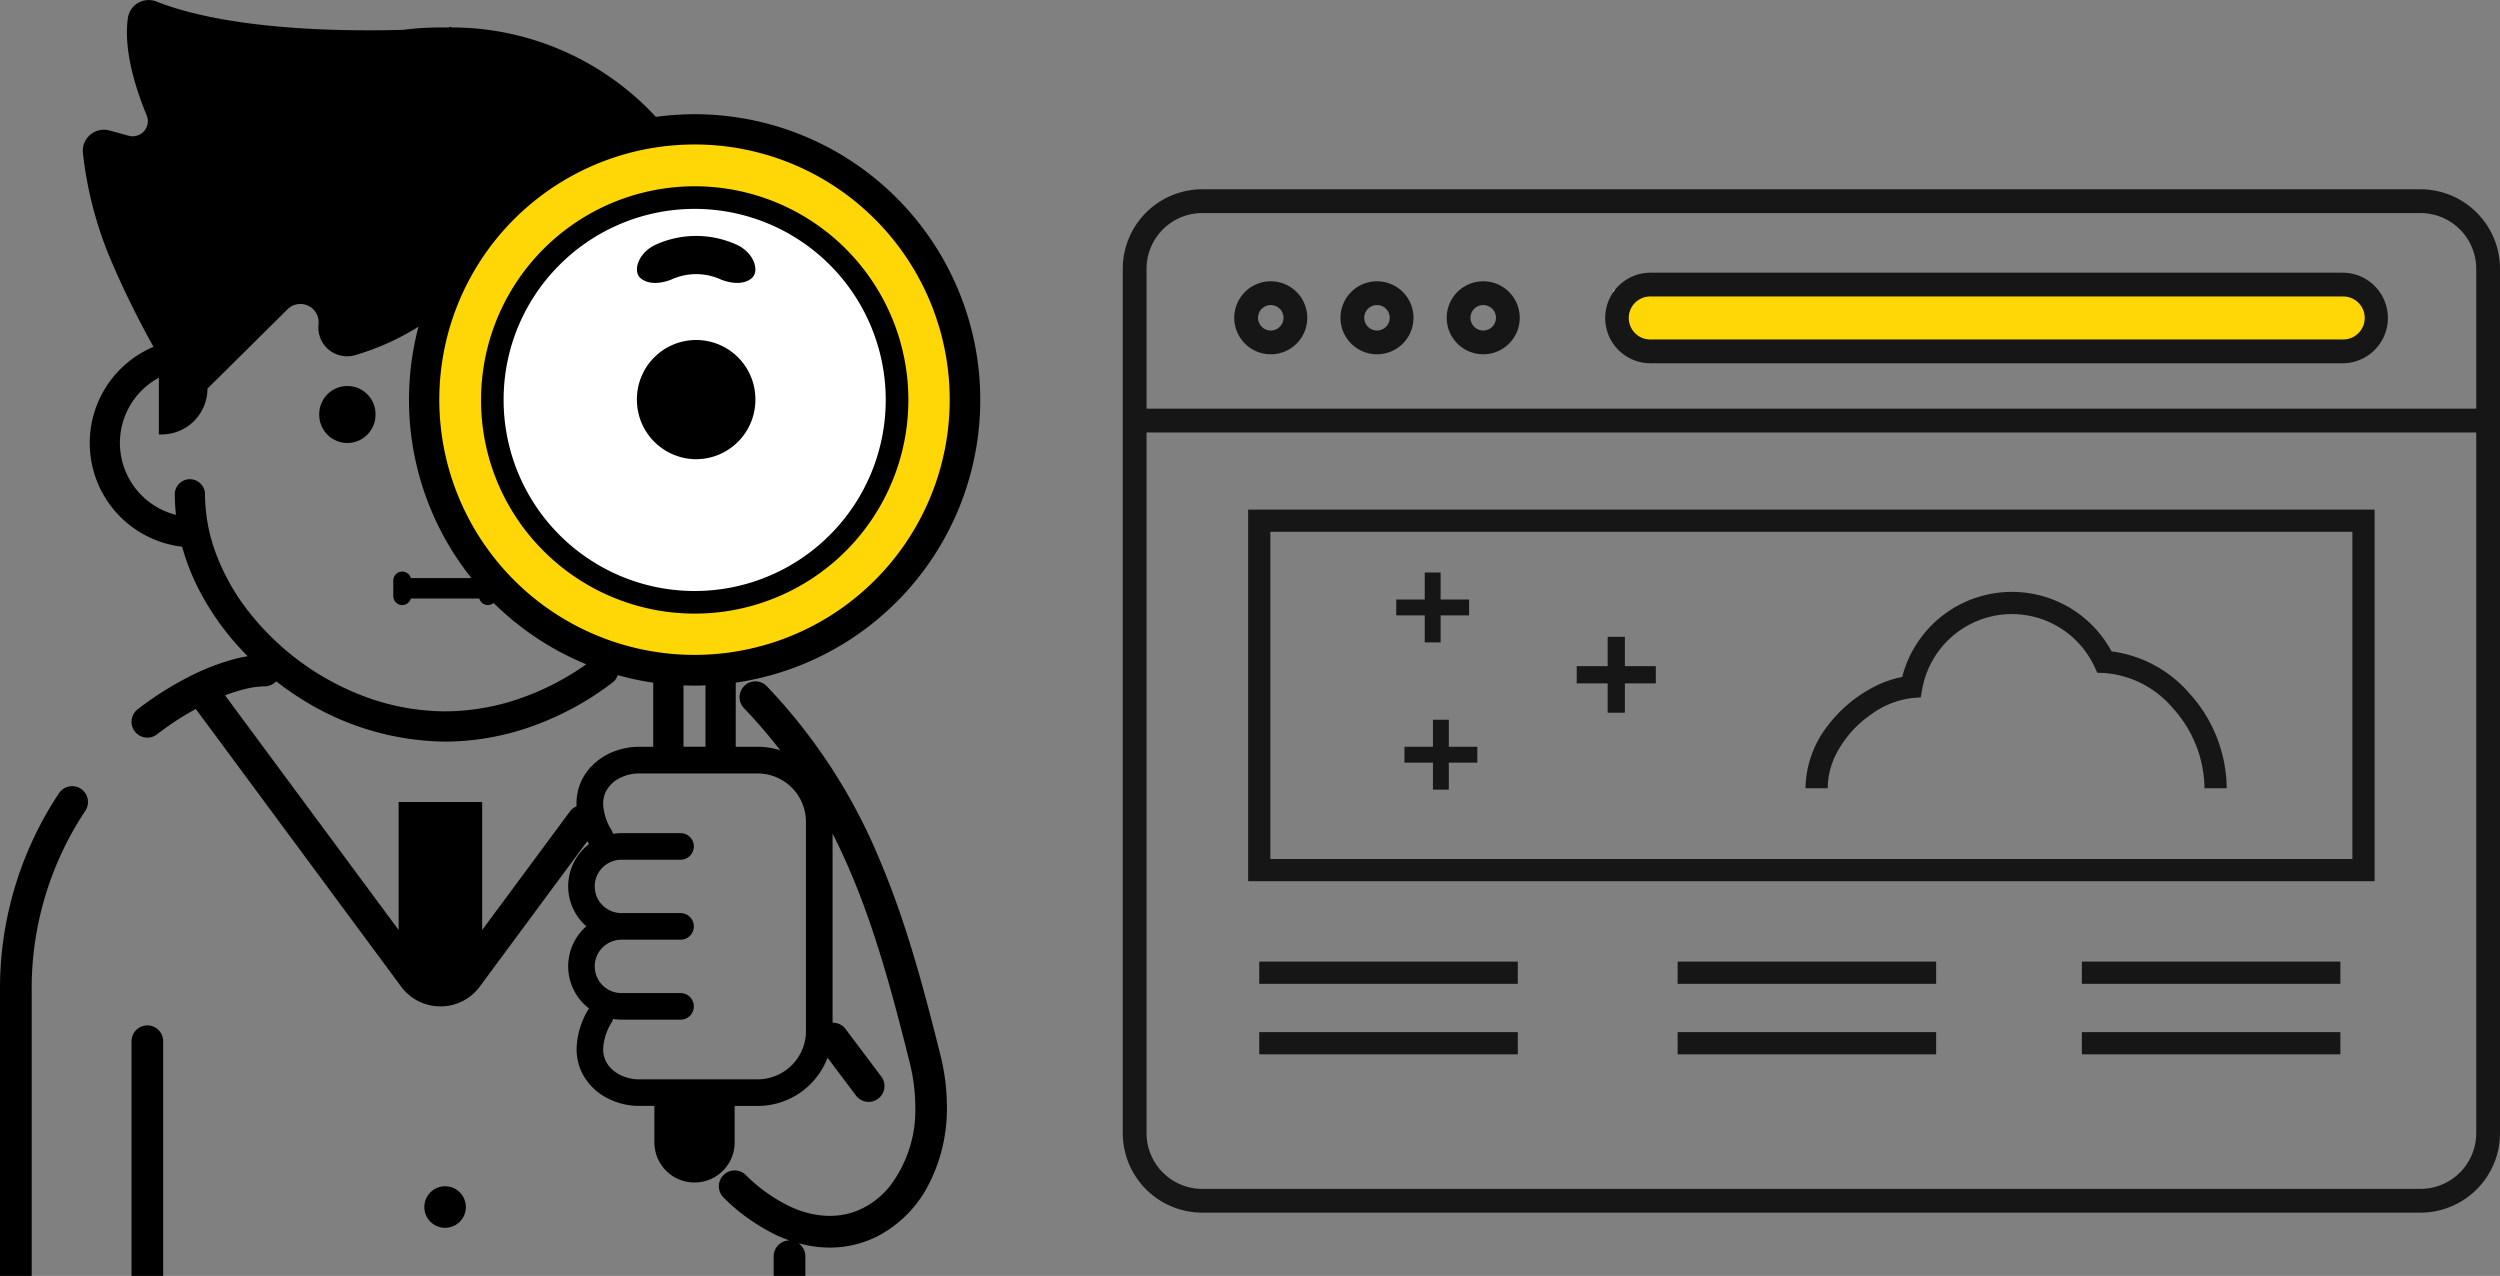
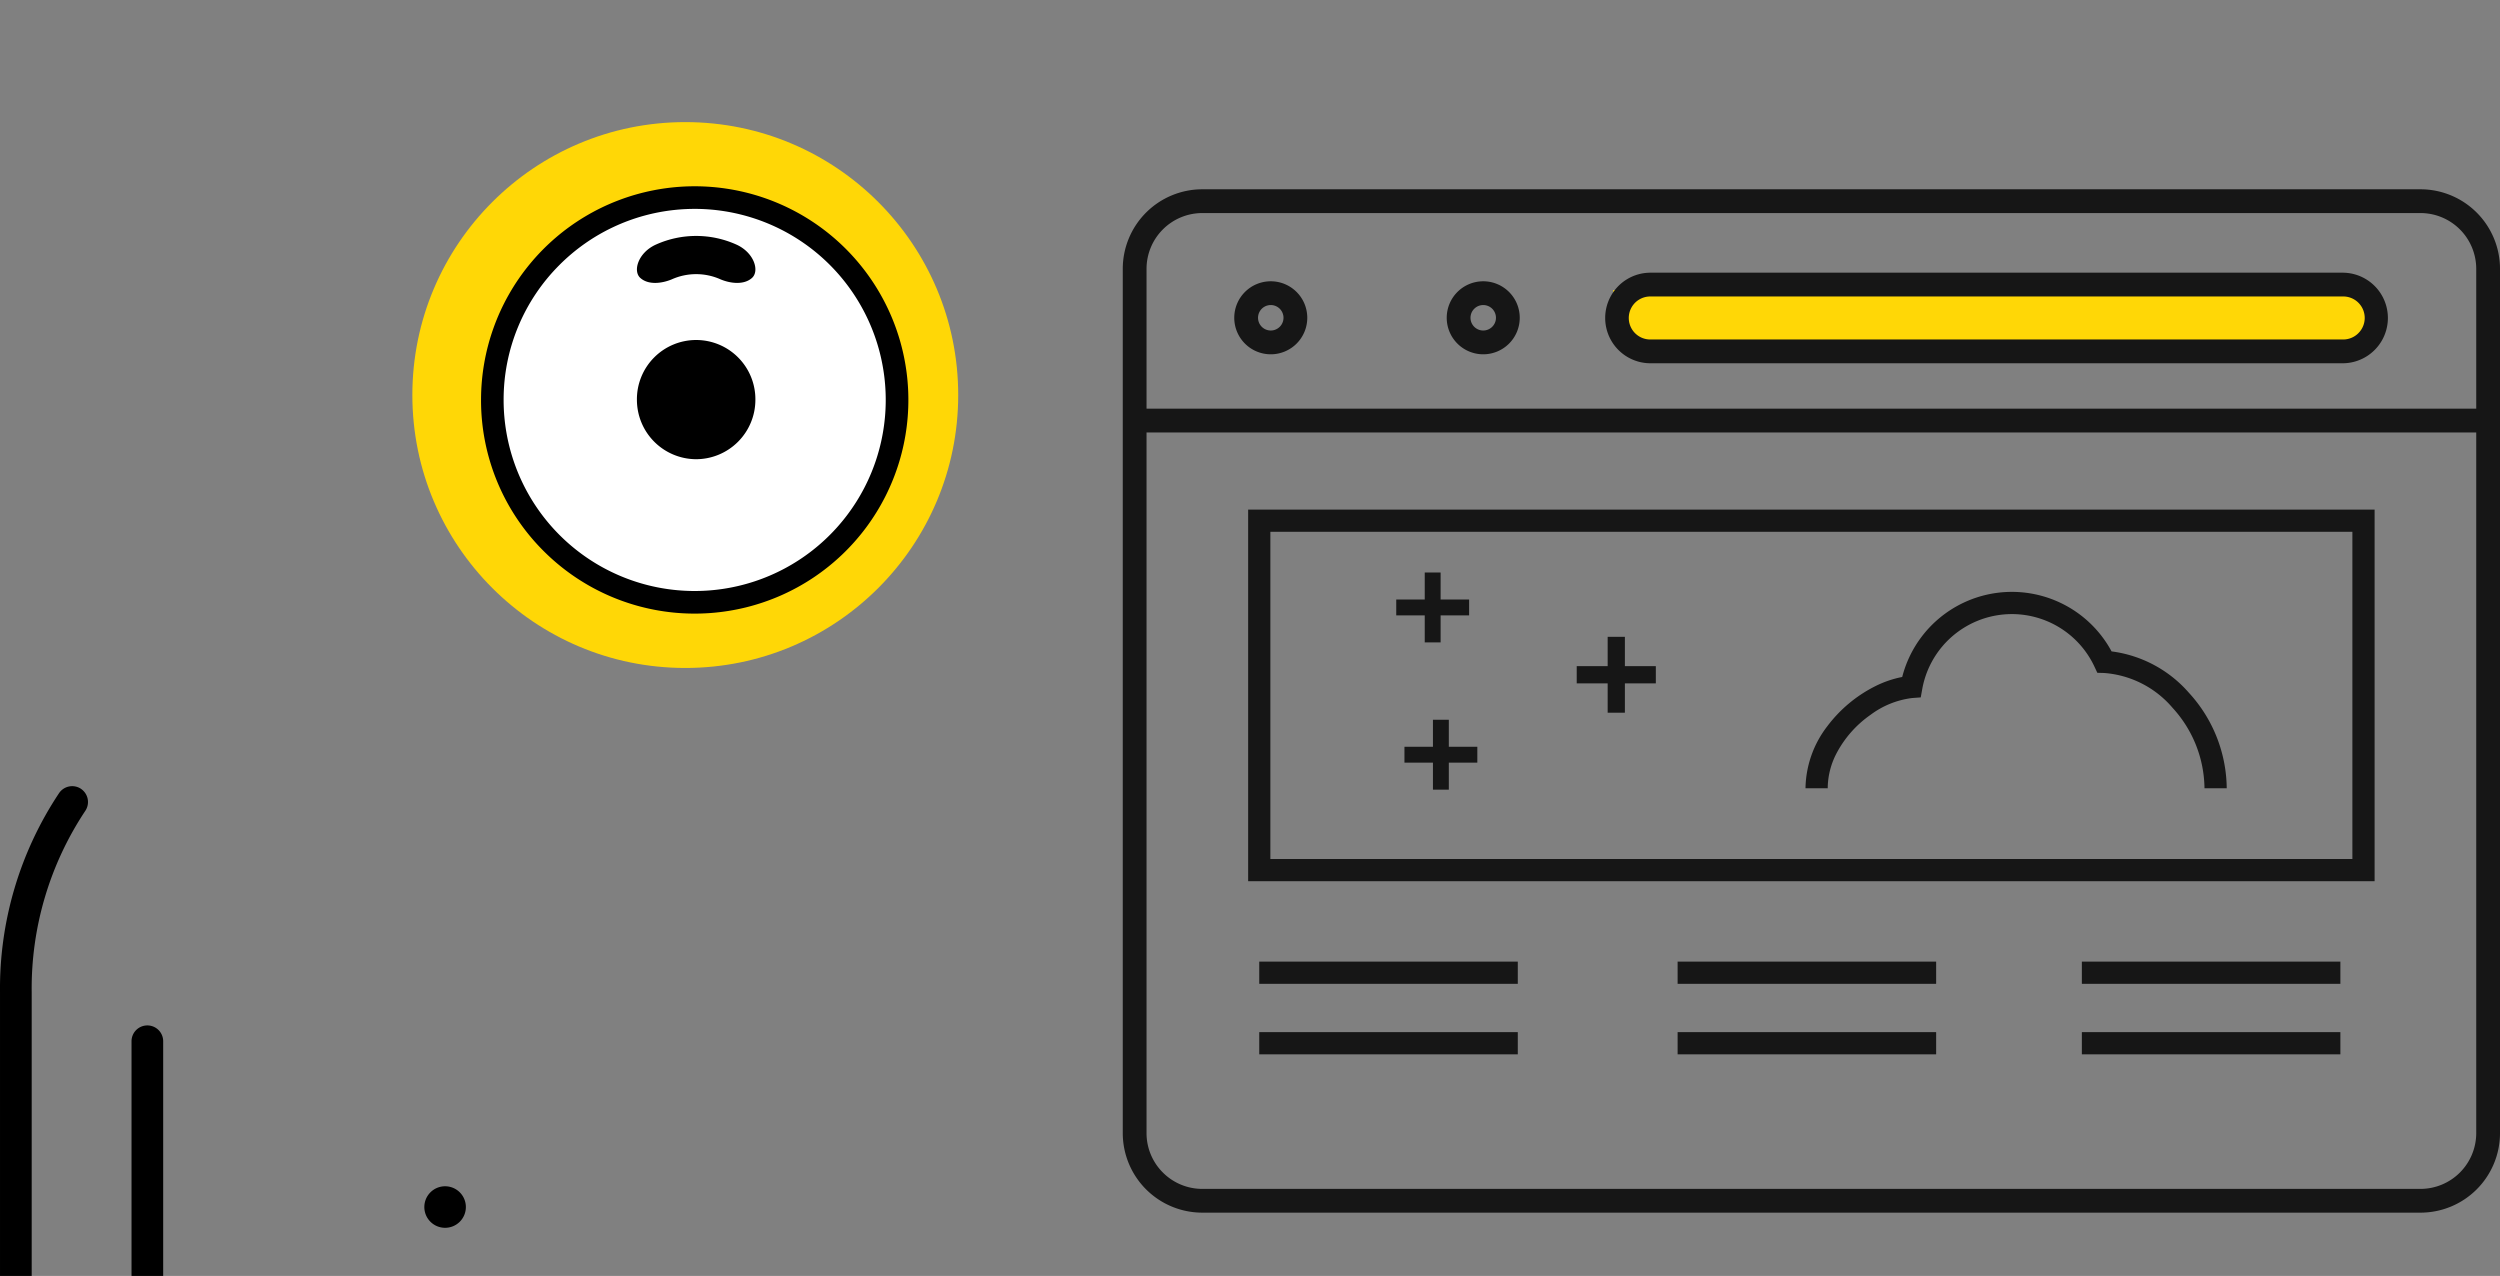
<svg xmlns="http://www.w3.org/2000/svg" width="297.696" height="151.938" viewBox="0 0 297.696 151.938">
  <rect x="0" y="0" width="297.696" height="151.938" fill="#808080" stroke="none" />
  <g id="グループ_237" data-name="グループ 237" transform="translate(-1263.899 -7764.46)">
    <rect id="長方形_433" data-name="長方形 433" width="90" height="6" transform="translate(1456 7799)" fill="#ffd706" />
    <g id="グループ_63" data-name="グループ 63" transform="translate(952.596 890)">
      <g id="グループ_44" data-name="グループ 44" transform="translate(973.301 2223.96)">
        <circle id="楕円形_49" data-name="楕円形 49" cx="32.5" cy="32.5" r="32.5" transform="translate(-612.896 4665.04)" fill="#ffd706" />
        <circle id="楕円形_50" data-name="楕円形 50" cx="23.5" cy="23.5" r="23.5" transform="translate(-602.896 4675.04)" fill="#fff" />
        <path id="パス_25" data-name="パス 25" d="M408.319,675.8Z" transform="translate(-984.15 4117.309)" />
-         <path id="パス_26" data-name="パス 26" d="M183.483,224.909a3.362,3.362,0,0,0,3.351-3.353h0a3.351,3.351,0,1,0-6.7,0h0A3.362,3.362,0,0,0,183.483,224.909Z" transform="translate(-804.117 4478.343)" />
        <path id="パス_27" data-name="パス 27" d="M17.546,472.112A1.884,1.884,0,0,0,15.661,474v27.947H19.43V474A1.883,1.883,0,0,0,17.546,472.112Zm-7.9-28.172a1.889,1.889,0,0,0-2.619.519A41.979,41.979,0,0,0,0,468.13v33.815H3.773V468.151a38.19,38.19,0,0,1,6.383-21.59,1.888,1.888,0,0,0-.3-2.452A1.659,1.659,0,0,0,9.642,443.94Z" transform="translate(-661.997 4300.494)" />
        <path id="パス_28" data-name="パス 28" d="M241.912,674.342a2.473,2.473,0,1,0-2.471-2.472A2.472,2.472,0,0,0,241.912,674.342Z" transform="translate(-850.91 4122.363)" />
-         <path id="パス_29" data-name="パス 29" d="M120.869,88.923h-2.621V81.61c.436.017.871.033,1.311.033s.875-.017,1.31-.033Zm20.186-62.808a30.388,30.388,0,1,1-21.5-8.909A30.324,30.324,0,0,1,141.055,26.115ZM62.619,66.034a20.417,20.417,0,0,1-1.349-7.17,1.8,1.8,0,1,0-3.6,0,22.518,22.518,0,0,0,.143,2.445,8.828,8.828,0,0,1-2.036-16.333v6.756h.332a5.452,5.452,0,0,0,5.45-5.453L71.1,36.826a2.173,2.173,0,0,1,3.688,1.791,3.425,3.425,0,0,0,4.368,3.672A30.194,30.194,0,0,0,86.693,38.9a34.034,34.034,0,0,0,6.3,29.935H85.783a1.067,1.067,0,0,0-2.092.3v1.841a1.066,1.066,0,0,0,2.091.3h8.15a1.069,1.069,0,0,0,1.025.771,1.055,1.055,0,0,0,.679-.251A34.013,34.013,0,0,0,106.668,79.1a31.415,31.415,0,0,1-7.431,3.907,27.541,27.541,0,0,1-9.378,1.7A27.869,27.869,0,0,1,79.2,82.514a31.64,31.64,0,0,1-12.813-9.786A26.058,26.058,0,0,1,62.619,66.034Zm42.1,30.6h0L94.274,110.747V95.5H84.328v15.245L63.657,82.8a19.709,19.709,0,0,1,2.351-.743,10.275,10.275,0,0,1,2.358-.327,1.874,1.874,0,0,0,1.374-.6q1.285,1,2.662,1.88a32.686,32.686,0,0,0,17.457,5.3,31.138,31.138,0,0,0,10.6-1.911,35.123,35.123,0,0,0,9.345-5.135,1.789,1.789,0,0,0,.615-.871,33.782,33.782,0,0,0,4.226.9v7.638h-2a8.241,8.241,0,0,0-2.5.489,7.372,7.372,0,0,0-3.222,2.241,6.286,6.286,0,0,0-1.037,1.828,6.494,6.494,0,0,0-.381,2.22c0,.1.008.2.012.307A1.868,1.868,0,0,0,104.715,96.63Zm28.114,26.126a5.764,5.764,0,0,1-5.762,5.766H112.756a5.071,5.071,0,0,1-1.522-.3,4.223,4.223,0,0,1-1.844-1.26,3.114,3.114,0,0,1-.517-.908,3.316,3.316,0,0,1-.192-1.14,6.426,6.426,0,0,1,1.015-3.175,1.571,1.571,0,0,0,.159-.409,6.284,6.284,0,0,0,1,.087h7.079a1.585,1.585,0,0,0,0-3.169h-7.079a3.177,3.177,0,0,1,0-6.354h7.079a1.585,1.585,0,0,0,0-3.169h-7.079a3.177,3.177,0,0,1,0-6.354h7.079a1.585,1.585,0,0,0,0-3.169h-7.079a6.282,6.282,0,0,0-1,.087,1.57,1.57,0,0,0-.159-.408,6.422,6.422,0,0,1-1.016-3.175,3.225,3.225,0,0,1,.33-1.464,3.637,3.637,0,0,1,1.511-1.52,5.046,5.046,0,0,1,2.237-.626h14.309a5.764,5.764,0,0,1,5.762,5.766v24.9Zm8.794-20.334a66.949,66.949,0,0,0-13.458-20.713,1.883,1.883,0,0,0-2.662-.052,1.9,1.9,0,0,0-.527.917,1.882,1.882,0,0,0,.471,1.751,61.163,61.163,0,0,1,4.317,5.016,8.843,8.843,0,0,0-2.7-.42h-2.6V81.285A34.02,34.02,0,0,0,119.558,13.6a34.312,34.312,0,0,0-4.6.32A33.166,33.166,0,0,0,100.5,4.778,32.936,32.936,0,0,0,90.62,3.269.115.115,0,0,0,90.5,3.2a.613.613,0,0,0-.242.073H89.1a33.285,33.285,0,0,0-4.231.281c-7.541.208-20.817,0-29.4-3.377a2.5,2.5,0,0,0-3.38,1.946c-.549,3.853.946,8.506,2.234,11.61a1.8,1.8,0,0,1-2.139,2.43l-2.291-.627a2.512,2.512,0,0,0-3.159,2.7,45.474,45.474,0,0,0,3.094,12.177A107.969,107.969,0,0,0,55.139,41.3a12.431,12.431,0,0,0,3.406,23.8,26.735,26.735,0,0,0,1.867,4.856,32,32,0,0,0,5.946,8.186c-.4.065-.812.147-1.24.246a27.21,27.21,0,0,0-5.661,2.149,39.086,39.086,0,0,0-6.2,3.918A1.888,1.888,0,0,0,52.91,87.1a1.628,1.628,0,0,0,.142.16,1.873,1.873,0,0,0,2.5.186,35.308,35.308,0,0,1,4.62-3.023l2.174,2.936,22.274,30.118a5.786,5.786,0,0,0,4.685,2.361,5.88,5.88,0,0,0,2.563-.588,5.809,5.809,0,0,0,2.122-1.773l12.805-17.314c.056.1.108.2.164.3.013.022.03.039.039.056a6.685,6.685,0,0,0-.618.536,6.329,6.329,0,0,0,0,8.968c.1.1.2.186.3.277-.1.091-.207.182-.3.281a6.329,6.329,0,0,0,0,8.968,6.254,6.254,0,0,0,.622.536c-.013.017-.026.03-.043.052a9.561,9.561,0,0,0-1.443,4.77,6.435,6.435,0,0,0,.666,2.88,6.823,6.823,0,0,0,2.792,2.867,8.189,8.189,0,0,0,3.682,1.029l.026,0h2.1V136.1a4.78,4.78,0,0,0,9.559,0v-4.406h2.731a8.9,8.9,0,0,0,8.328-5.742l3.366,4.476a1.885,1.885,0,1,0,3.012-2.266l-4.235-5.634a1.87,1.87,0,0,0-1.543-.744V99.261q1.16,2.283,2.157,4.635c2.982,7.018,5.013,14.564,7.027,22.637a21.859,21.859,0,0,1,.666,5.241,14.948,14.948,0,0,1-3.038,9.487,9.76,9.76,0,0,1-3.211,2.607,8.756,8.756,0,0,1-3.946.917,10.794,10.794,0,0,1-3.881-.761c-.276-.1-.557-.221-.838-.35a19.369,19.369,0,0,1-5.281-3.766,1.89,1.89,0,0,0-2.373-.212,2.229,2.229,0,0,0-.29.246,1.89,1.89,0,0,0,.035,2.668,23.079,23.079,0,0,0,6.327,4.489c.506.229,1.007.432,1.508.61a1.885,1.885,0,0,0-1.876,1.885v2.344h3.773v-2.344a1.886,1.886,0,0,0-.817-1.553,14,14,0,0,0,3.712.519,12.57,12.57,0,0,0,5.627-1.314,14.218,14.218,0,0,0,6.1-6.075,19.764,19.764,0,0,0,2.234-9.4,25.51,25.51,0,0,0-.778-6.153C146.814,117.509,144.74,109.768,141.624,102.422Z" transform="translate(-698.856 4650.5)" />
        <path id="パス_30" data-name="パス 30" d="M278.887,148.577a25.443,25.443,0,1,0-7.445-17.984A25.338,25.338,0,0,0,278.887,148.577Zm1.9-34.065a22.751,22.751,0,1,1-6.657,16.081A22.644,22.644,0,0,1,280.789,114.512Z" transform="translate(-876.158 4567.532)" />
        <path id="パス_31" data-name="パス 31" d="M366.451,206.352a7.076,7.076,0,0,0,7.053-7.057h0a7.054,7.054,0,1,0-14.107,0h0A7.077,7.077,0,0,0,366.451,206.352Z" transform="translate(-945.552 4498.83)" />
        <path id="パス_32" data-name="パス 32" d="M363.542,138.3a7.111,7.111,0,0,1,5.818,0c1.2.5,2.773.674,3.717-.151.953-.808.306-3.033-1.852-4a11.679,11.679,0,0,0-9.547,0c-2.159.966-2.8,3.2-1.852,4C360.768,138.976,362.336,138.8,363.542,138.3Z" transform="translate(-945.552 4545.467)" />
      </g>
      <g id="j32_2_2" transform="translate(445 6897)">
        <path id="パス_60" data-name="パス 60" d="M164,112.386V9.475A9.475,9.475,0,0,0,154.526,0H9.474A9.475,9.475,0,0,0,0,9.475V112.386a9.475,9.475,0,0,0,9.474,9.475H154.526A9.475,9.475,0,0,0,164,112.386ZM2.831,9.475A6.644,6.644,0,0,1,9.474,2.831H154.526a6.644,6.644,0,0,1,6.643,6.644V26.122H2.831ZM4.777,117.084a6.616,6.616,0,0,1-1.946-4.7V28.954H161.169v83.433a6.644,6.644,0,0,1-6.643,6.644H9.474A6.616,6.616,0,0,1,4.777,117.084Z" fill="#161616" />
        <path id="パス_61" data-name="パス 61" d="M62.64,48.094a4.347,4.347,0,1,0,4.347,4.347A4.347,4.347,0,0,0,62.64,48.094Zm0,5.862a1.516,1.516,0,1,1,1.516-1.515A1.518,1.518,0,0,1,62.64,53.956Z" transform="translate(-45.016 -37.139)" fill="#161616" />
-         <path id="パス_62" data-name="パス 62" d="M118.178,48.094a4.347,4.347,0,1,0,4.346,4.347A4.347,4.347,0,0,0,118.178,48.094Zm0,5.862a1.516,1.516,0,1,1,1.515-1.515A1.518,1.518,0,0,1,118.178,53.956Z" transform="translate(-87.904 -37.139)" fill="#161616" />
        <path id="パス_63" data-name="パス 63" d="M173.713,48.094a4.347,4.347,0,1,0,4.347,4.347A4.347,4.347,0,0,0,173.713,48.094Zm0,5.862a1.516,1.516,0,1,1,1.516-1.515A1.518,1.518,0,0,1,173.713,53.956Z" transform="translate(-130.789 -37.139)" fill="#161616" />
        <path id="パス_64" data-name="パス 64" d="M339.842,43.606H257.278a5.393,5.393,0,0,0,0,10.785h82.563a5.393,5.393,0,0,0,0-10.785Zm1.807,7.2a2.548,2.548,0,0,1-1.807.754H257.278a2.562,2.562,0,0,1,0-5.123h82.563a2.557,2.557,0,0,1,1.808,4.369Z" transform="translate(-194.512 -33.674)" fill="#161616" />
        <path id="パス_65" data-name="パス 65" d="M65.547,167.438v44.254H199.684V167.438H65.547Zm131.492,41.607H68.193V170.084H197.038v38.961Z" transform="translate(-50.617 -129.299)" fill="#161616" />
        <path id="パス_66" data-name="パス 66" d="M360.561,229.82a12.929,12.929,0,0,1,4.126-4.728,10.4,10.4,0,0,1,4.954-2l1.023-.075.182-1.009a10.848,10.848,0,0,1,20.5-2.658l.346.738.816.023a11.849,11.849,0,0,1,8.136,4.141,14.39,14.39,0,0,1,3.808,9.585H407.1a17.027,17.027,0,0,0-4.5-11.365,14.716,14.716,0,0,0-9.212-4.933,13.484,13.484,0,0,0-24.931,3.047,12.365,12.365,0,0,0-3.239,1.114,16.253,16.253,0,0,0-5.677,4.748,12.388,12.388,0,0,0-2.6,7.39h2.646A9.082,9.082,0,0,1,360.561,229.82Z" transform="translate(-275.642 -162.512)" fill="#161616" />
        <path id="パス_67" data-name="パス 67" d="M241.005,243h2.052v-3.492h3.684v-2.052h-3.684v-3.492h-2.052v3.492h-3.684v2.052h3.684Z" transform="translate(-183.265 -180.673)" fill="#161616" />
        <path id="パス_68" data-name="パス 68" d="M152.546,277.324h-1.89v3.216h-3.393v1.89h3.393v3.217h1.89V282.43h3.394v-1.89h-3.394Z" transform="translate(-113.72 -214.156)" fill="#161616" />
        <path id="パス_69" data-name="パス 69" d="M146.361,208.665h1.89v-3.217h3.394v-1.89h-3.394v-3.216h-1.89v3.216h-3.393v1.89h3.393Z" transform="translate(-110.403 -154.709)" fill="#161616" />
        <rect id="長方形_91" data-name="長方形 91" width="30.786" height="2.646" transform="translate(16.253 91.967)" fill="#161616" />
        <rect id="長方形_92" data-name="長方形 92" width="30.786" height="2.646" transform="translate(16.253 100.364)" fill="#161616" />
        <rect id="長方形_93" data-name="長方形 93" width="30.786" height="2.646" transform="translate(114.207 91.967)" fill="#161616" />
        <rect id="長方形_94" data-name="長方形 94" width="30.786" height="2.646" transform="translate(114.207 100.364)" fill="#161616" />
        <rect id="長方形_95" data-name="長方形 95" width="30.786" height="2.646" transform="translate(66.07 91.967)" fill="#161616" />
        <rect id="長方形_96" data-name="長方形 96" width="30.786" height="2.646" transform="translate(66.07 100.364)" fill="#161616" />
      </g>
    </g>
  </g>
</svg>